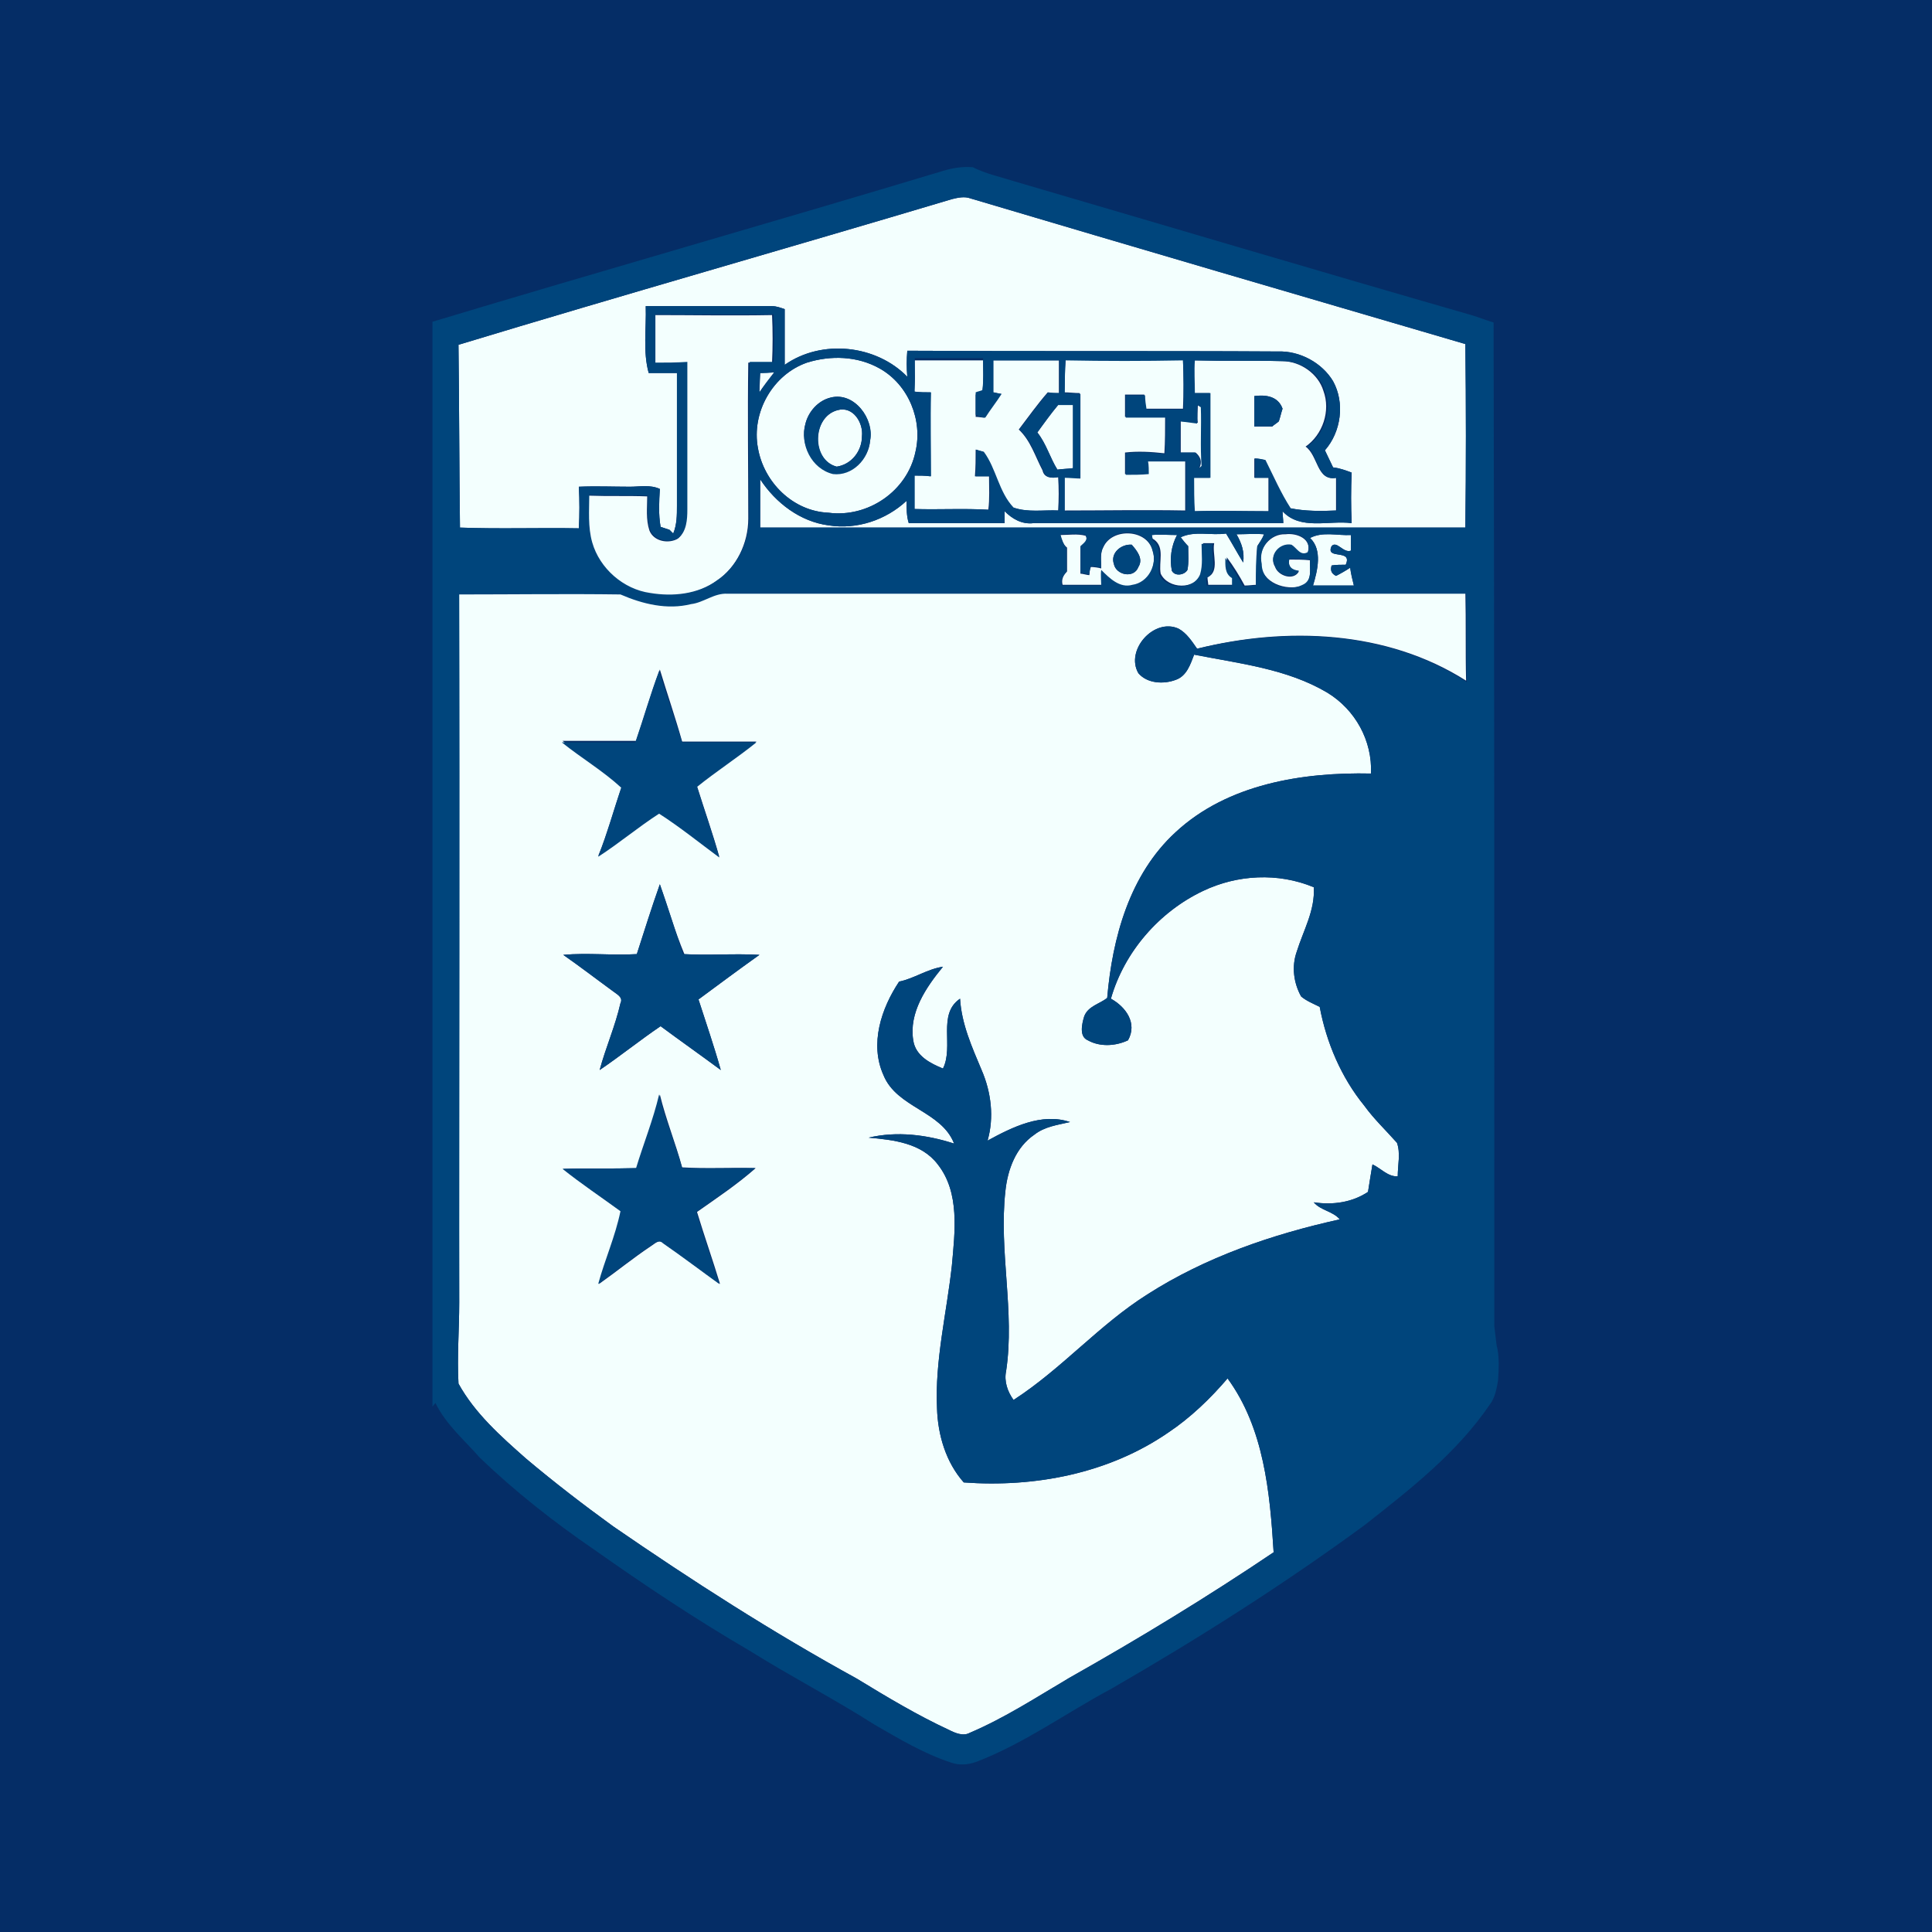
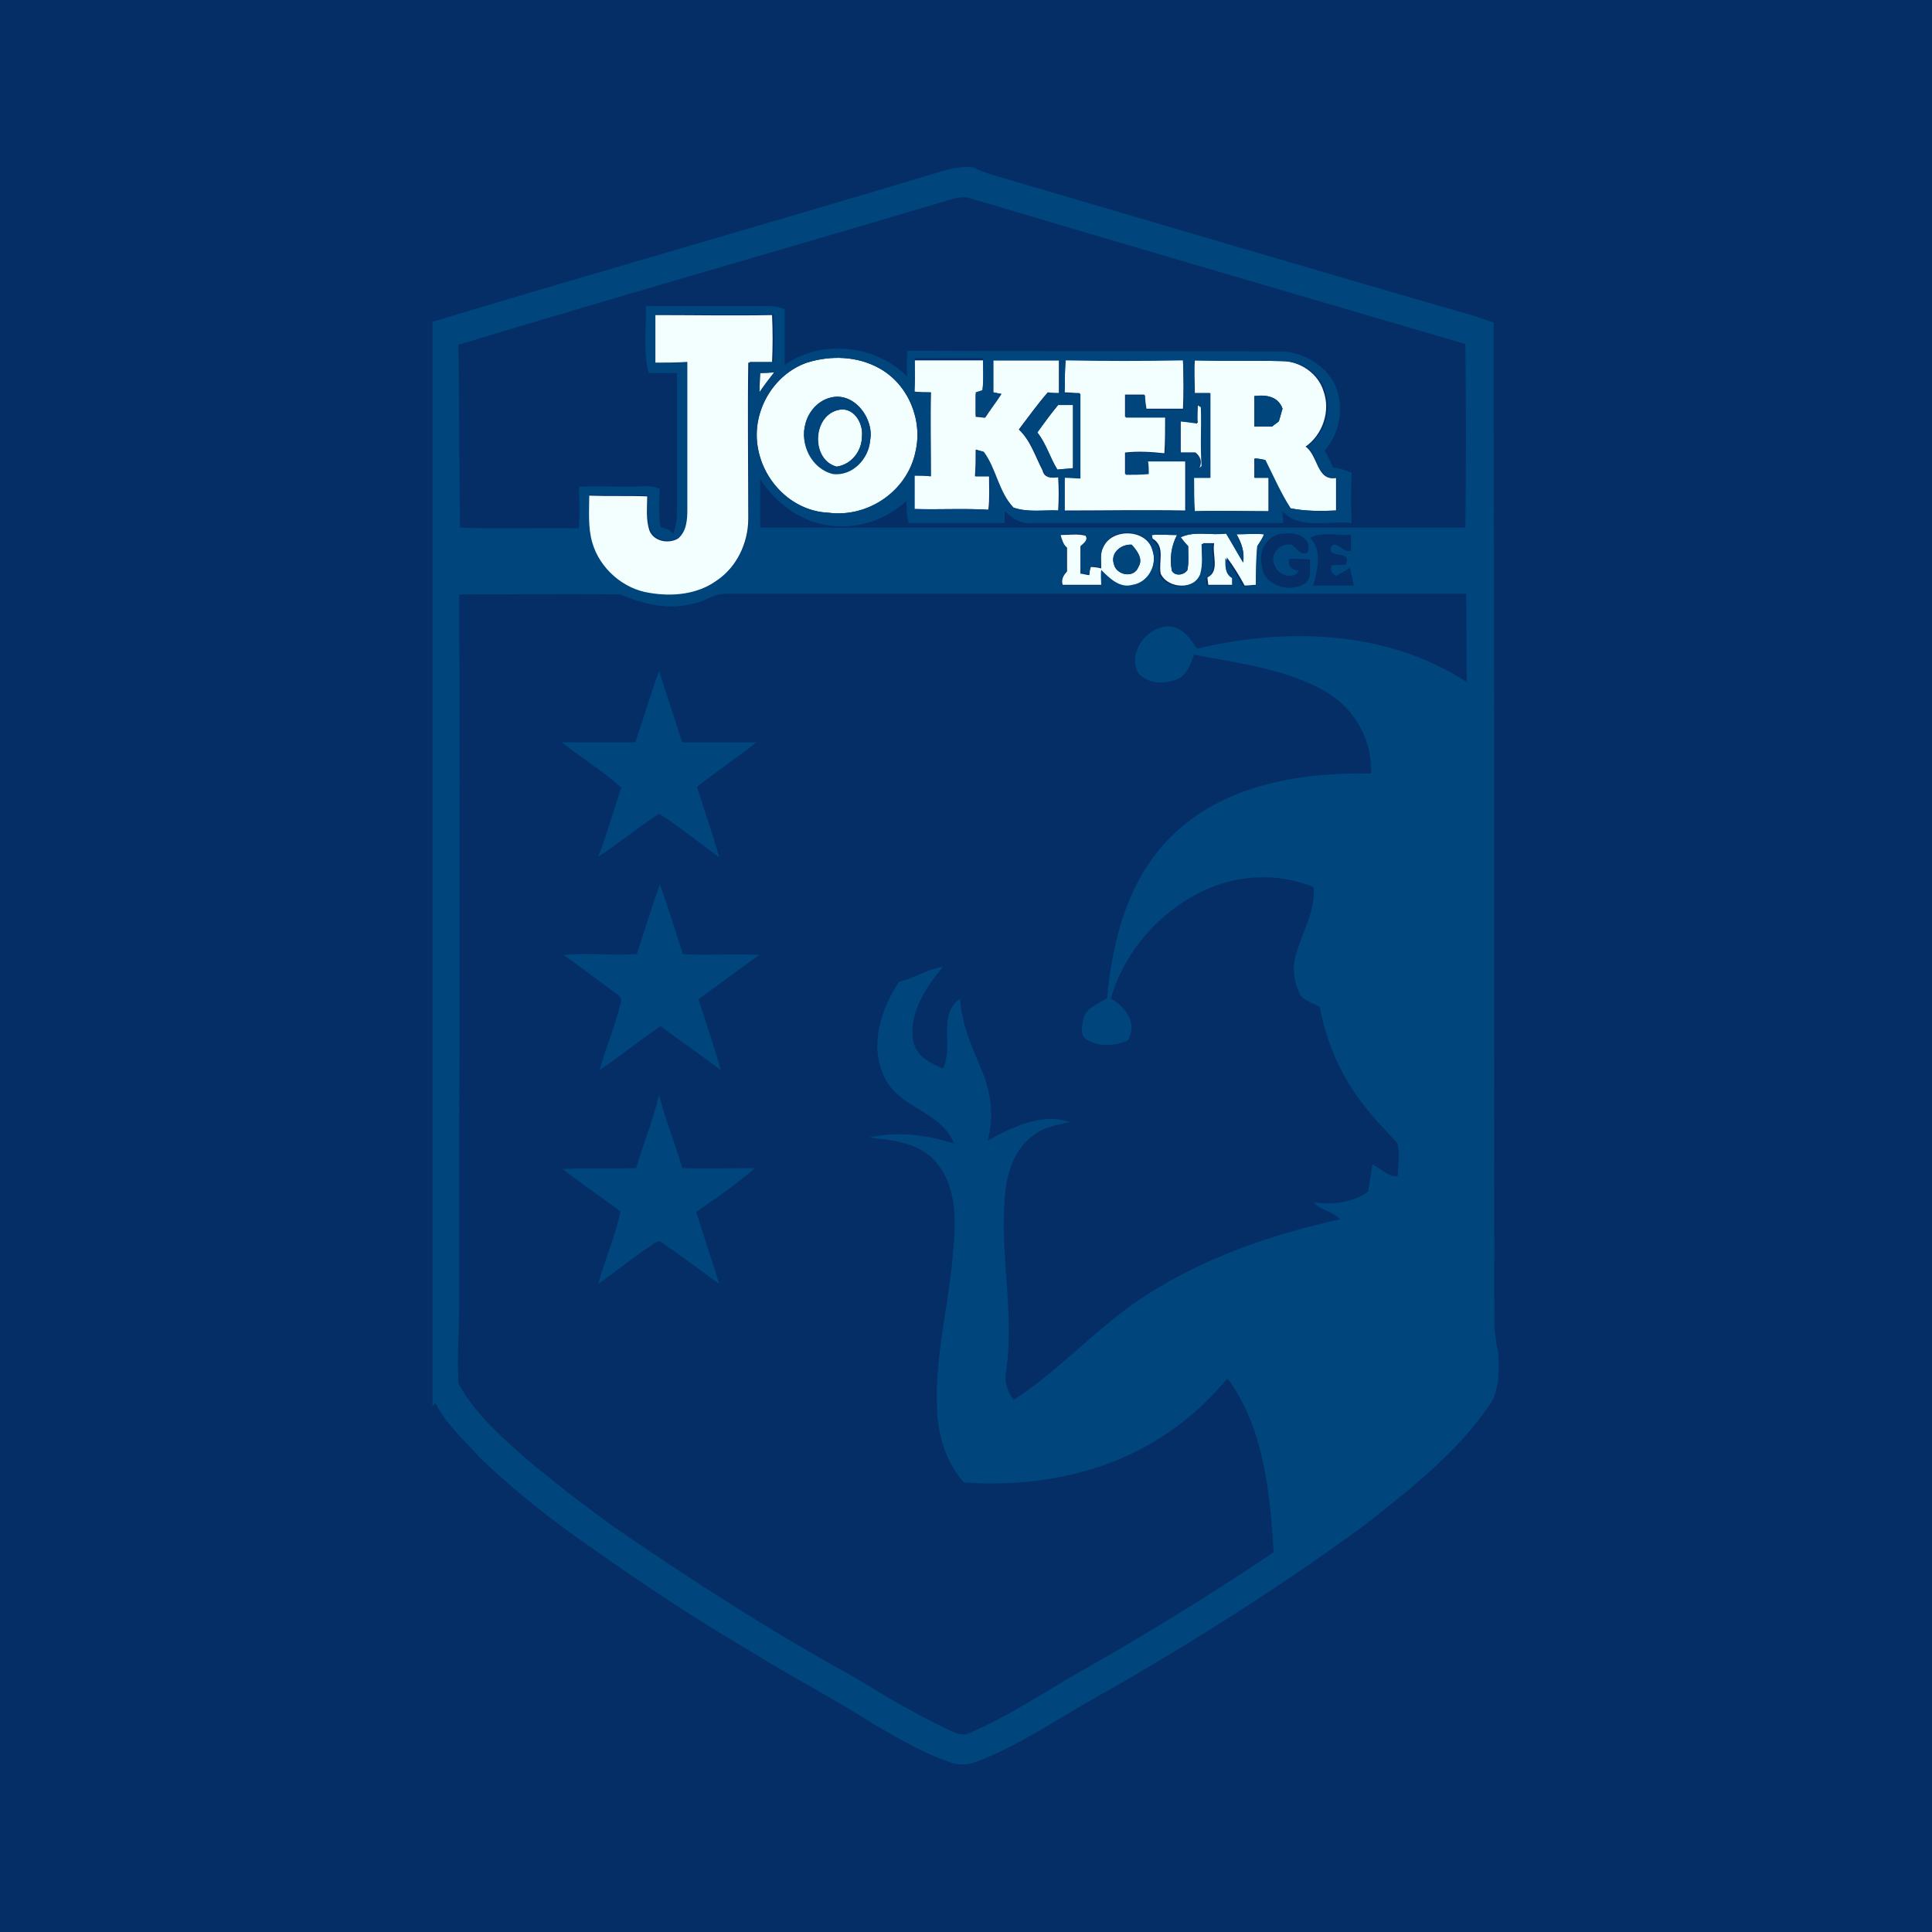
<svg xmlns="http://www.w3.org/2000/svg" version="1.1" id="Camada_1" x="0" y="0" viewBox="0 0 260 260" style="enable-background:new 0 0 260 260" xml:space="preserve">
  <style>.st1{fill:#f3fffe}.st2{fill:none}.st3{fill:#00457c}</style>
  <path style="fill:#052d66" d="M0 0h260v260H0z" />
-   <path class="st1" d="M61.7 46.4c22.1-6.7 44.3-13 66.4-19.6.8-.2 1.7-.4 2.5-.1 22.2 6.6 44.4 13.1 66.6 19.6.1 8.2.1 16.5 0 24.7h-94.9v-6.5c2.1 3.2 5.4 5.7 9.2 6.2 3.8.6 7.7-.7 10.5-3.3 0 1 0 2.1.3 3h12.9v-1.6c1 1 2.3 1.8 3.9 1.6h33.6c0-.4-.1-1.2-.1-1.6 2.4 2.6 6.2 1.2 9.3 1.6-.1-2.3-.1-4.5 0-6.8-.8-.3-1.6-.6-2.5-.7-.4-.8-.7-1.5-1.1-2.3 2.2-2.5 2.7-6.4 1.1-9.3-1.5-2.5-4.5-4.1-7.4-4-16.6-.1-33.3 0-49.9-.1-.1 1.2-.1 2.3 0 3.5-4.2-4.3-11.5-5.1-16.5-1.6v-7.5c-.6-.2-1.1-.4-1.7-.4h-17c.1 3-.4 6.1.4 9h3.8v17.9c0 1.2 0 2.5-.5 3.7l-.5-.5-1.2-.4c-.3-1.7-.2-3.4-.1-5.1-1.3-.6-2.7-.3-4-.3-2.3 0-4.6-.1-6.9 0 .1 1.9.1 3.7 0 5.6-5.3-.1-10.7.1-16-.1-.1-8.3-.1-16.5-.2-24.6z" />
  <path class="st1" d="M88 42.4c5.3 0 10.6.1 15.9 0 .1 2.1.1 4.3 0 6.4h-3.2c-.1 7 0 14 0 21 0 3.3-1.6 6.6-4.3 8.4-2.6 1.9-6 2.2-9 1.7-3.6-.5-6.8-3.3-7.8-6.8-.6-2.1-.4-4.3-.4-6.4 2.6.1 5.3 0 7.9.1 0 1.5-.2 3.1.3 4.6.6 1.5 2.6 1.8 3.8 1.1 1.1-.9 1.2-2.5 1.2-3.8V48.8c-1.4.1-2.9.1-4.3.1 0-2.2 0-4.3-.1-6.5z" />
  <path class="st1" d="M108.6 48.8c3.2-1 6.8-.9 9.8.8 3.9 2.2 5.8 7 4.8 11.2-1.1 5.3-6.4 8.9-11.7 8.2-4.8-.2-8.7-4.1-9.5-8.7-.9-4.8 2-9.9 6.6-11.5zm3.2 4.7c-1.7.4-3 1.9-3.4 3.5-.8 2.7.9 6 3.7 6.7 2.6.3 4.8-2 5-4.5.5-2.8-2.1-6.5-5.3-5.7z" />
  <path class="st1" d="M123.1 48.5h9.2c0 1.4.1 2.9-.1 4.3-.2.1-.7.2-.9.3v3c.4 0 .8.1 1.2.1.7-1.1 1.5-2.1 2.2-3.2-.3 0-.9-.2-1.1-.2v-4.3h8.9v4.4c-.4 0-1.1 0-1.5-.1-1.4 1.6-2.6 3.3-3.9 5 1.6 1.5 2.2 3.6 3.2 5.5.2 1 1.2 1.1 2.1.9.1 1.5.1 3 0 4.5-2-.1-4.1.3-6.1-.4-2-2.1-2.3-5.2-4-7.5-.3-.1-.8-.2-1-.3 0 1.2 0 2.4-.1 3.6h1.9c0 1.5.1 3-.1 4.5-3.3-.2-6.6 0-10-.1V64c.7 0 1.5 0 2.2.1 0-3.8-.1-7.5 0-11.3-.7 0-1.5 0-2.2-.1.2-1.2.1-2.7.1-4.2zm20.3-.1c5.3.1 10.6.1 15.8 0 .1 2.2.1 4.4 0 6.6h-5c-.1-.6-.2-1.3-.2-1.9h-2.6v3h5.4c0 1.6 0 3.3-.1 4.9-1.8-.2-3.6-.3-5.3-.1v2.9c1 0 2.1 0 3.1-.1 0-.4 0-1.3-.1-1.7h5.1v6.7c-5.4-.1-10.9 0-16.3 0v-4.5c.5 0 1.6.1 2.1.1V52.9c-.7 0-1.4-.1-2.1-.1.1-1.4.1-2.9.2-4.4zm17.2.1c4 .1 7.9 0 11.9.1 2.5 0 4.9 1.7 5.6 4 1 2.7-.1 5.9-2.4 7.5 1.7 1.2 1.5 4.7 4.1 4.2v4.4c-2.1.1-4.2.1-6.2-.3-1.3-2-2.3-4.3-3.4-6.5-.5-.1-.9-.2-1.4-.2v2.6h1.9v4.5c-3.3 0-6.6-.1-10 0-.1-1.5-.1-3-.1-4.5h2.2V52.9h-2.1c-.2-1.5-.2-2.9-.1-4.4zm8.2 4.8v4.1h2.4c.2-.2.7-.5.9-.7.2-.6.3-1.1.5-1.7-.6-1.7-2.3-1.9-3.8-1.7zm-66.5-3.1c.6 0 1.3-.1 1.9-.1-.7.9-1.4 1.8-2 2.7 0-.8.1-1.7.1-2.6z" />
  <path class="st1" d="M142.4 54.5h2V63c-.7.1-1.4.1-2.1.2-1-1.6-1.5-3.5-2.7-5 .9-1.3 1.8-2.5 2.8-3.7zm18.8 0 .5.3c.1 2.6-.1 5.3.1 7.9-.1.1-.3.3-.4.3.4-.8.2-1.5-.5-2.1h-2v-4.2c.8 0 1.5.1 2.3.2-.1-.6 0-1.8 0-2.4zm-48.6 8.3c-3.5-.9-3.3-6.7.1-7.6 2.1-.6 3.5 1.7 3.3 3.5 0 2-1.4 3.8-3.4 4.1zm30.1 9.2c1.1 0 2.3-.2 3.4.1.4.7-.3 1.1-.7 1.5v3.6c.3 0 .9.2 1.2.2 0-.3.1-.9.2-1.1.4 0 1.1.1 1.4.2 0-1-.2-2 .3-2.9 1.2-2.6 5.9-2.4 6.6.5.7 2-.6 4.4-2.7 4.7-1.7.5-3.1-.9-4.2-2 0 .5 0 1.4.1 1.9H143c-.2-.7.1-1.3.6-1.8v-3.2c-.5-.4-.8-1.1-.9-1.7zm7.2 3.9c.3 1.5 2.7 2 3.3.4.7-1.1-.2-2.2-.9-3-1.4-.1-2.9 1.1-2.4 2.6zM155 72c1.1-.1 2.2 0 3.4 0-.8 1.5-1 3.2-.7 4.8.4.8 1.7.6 2.1-.1.2-1 .1-2.1.1-3.2-.3-.3-.8-.9-1-1.2 1.9-.9 4.1-.2 6.1-.5.8 1.3 1.5 2.6 2.3 3.9.2-1.4-.2-2.6-.9-3.8 1.2 0 2.5-.1 3.7 0-.2.6-.6 1.1-.9 1.6-.1 1.7 0 3.4 0 5.2-.6 0-1.1.1-1.7.1-.7-1.3-1.5-2.6-2.4-3.8 0 1-.1 2.1.9 2.7v1h-3.4c0-.2-.1-.7-.1-1 1.7-.8.6-3.1.9-4.6h-1.5c0 1.4.2 2.8-.2 4.1-.9 2.2-4.5 2.1-5.5 0-.3-1.6.6-3.5-.9-4.6-.3-.1-.3-.4-.3-.6z" />
-   <path class="st1" d="M169.7 75.8c-.4-2 1.3-4 3.3-3.9 1.5-.2 3.6.6 3 2.5-1 .6-1.5-.6-2.2-1-1.6-.3-3.1 1.4-2.2 2.9.4 1.2 2.5 1.9 3.2.6-1-.1-1.5-.6-1.3-1.6.9 0 1.9 0 2.8.1-.1 1.1.4 2.8-1 3.4-2.2.8-5.6-.4-5.6-3zm6.6-3.4c1.7-.9 3.7-.3 5.5-.4v2.1c-1 .4-1.9-1.4-2.6-.6-.9 1.9 2.9.3 1.9 2.5-.5 0-1.4 0-1.9.1-.2.7 0 1.1.6 1.4.6-.3 1.3-.7 1.9-1.1.1.8.3 1.6.5 2.4h-5.5c.6-2 1.3-4.8-.4-6.4zM61.7 79.8c7.2 0 14.5-.1 21.7 0 3 1.3 6.3 2.1 9.5 1.3 1.7-.2 3.1-1.5 4.9-1.4h99.4c.1 4 0 7.9.1 11.9-10.7-6.8-24.2-7.3-36.2-4.3-.7-1-1.4-2.1-2.5-2.7-3.3-1.5-7.2 2.9-5.4 6 1.2 1.4 3.4 1.5 5 .9 1.5-.5 2-2.1 2.5-3.4 6.1 1.2 12.5 1.9 17.9 5.1 3.8 2.3 6.1 6.5 5.9 10.9-9.2-.2-19.3 1.4-26.3 7.9-6.2 5.7-8.5 14.2-9.2 22.3-1 .8-2.6 1.1-3.1 2.5-.3 1-.7 2.7.5 3.2 1.6.9 3.7.8 5.4 0 1.3-2.3-.3-4.5-2.3-5.6 1.8-6.3 6.5-11.7 12.4-14.5 4.6-2.2 10.1-2.5 14.9-.5.2 3.1-1.4 5.8-2.3 8.7-.7 2-.4 4.2.6 6 .7.6 1.7 1 2.5 1.4.9 4.8 2.9 9.5 6 13.3 1.3 1.8 2.9 3.3 4.4 5 .5 1.4.1 3 .1 4.5-1.3.1-2.3-1.1-3.4-1.6-.2 1.2-.4 2.4-.6 3.7-2.1 1.4-4.7 1.8-7.3 1.4.9 1.1 2.6 1.2 3.5 2.3-9.1 2-18.1 5.1-25.9 10.1-6.5 4.1-11.5 10-18 14.2-.8-1.1-1.3-2.5-1-3.9 1.2-8-1-16.1-.1-24.2.3-2.9 1.4-5.9 3.9-7.6 1.4-1.1 3.1-1.3 4.8-1.7-3.8-1.3-7.8.7-11.1 2.5.9-3.1.5-6.5-.8-9.5-1.3-3.1-2.7-6.2-2.9-9.6-3.1 2.1-.8 6.4-2.3 9.4-1.7-.7-3.7-1.7-4-3.8-.6-3.7 1.7-7.1 4-9.9-2.1.3-3.9 1.6-5.9 2-2.4 3.6-4 8.4-2.1 12.6 1.8 4.4 7.8 4.8 9.5 9.2-3.7-1.2-7.7-1.7-11.5-.8 3.3.3 7.1.7 9.3 3.6 3 3.8 2.3 9.1 1.9 13.6-.7 6.4-2.3 12.8-2 19.2.1 3.6 1.2 7.3 3.6 10 9.6.7 19.5-1.2 27.5-6.7 3-2 5.7-4.6 8-7.3 4.9 6.7 5.7 15.3 6.2 23.4-8.9 6-18.1 11.6-27.5 16.9-4.4 2.6-8.7 5.4-13.4 7.4-.9.5-2 0-2.8-.4-4.3-2-8.3-4.4-12.4-6.9-11.3-6.2-22.2-13.2-32.8-20.5-4-2.9-7.9-5.9-11.7-9.1-3.4-3-6.9-6.1-9.1-10.1-.2-3.6.1-7.3.1-10.9-.1-31.9 0-63.7-.1-95.5zm27.1 10.3c-1.2 3.2-2.1 6.4-3.2 9.6h-9.9c2.6 2.1 5.5 3.8 8 6.1-1.1 3.1-1.9 6.3-3.2 9.4 2.8-1.8 5.4-4 8.2-5.8 2.8 1.8 5.4 3.9 8.1 5.9-.9-3.2-2-6.3-3-9.5 2.6-2.1 5.4-3.9 8-6h-10c-.9-3.2-2-6.4-3-9.7zm0 28.9c-1.1 3.1-2.1 6.3-3.1 9.4-3.3.2-6.6-.2-9.9.1 2.3 1.6 4.5 3.3 6.7 4.9.5.4 1.4.8 1 1.6-.7 3.1-2 6-2.8 9 2.8-1.9 5.4-4 8.2-5.9 2.7 2 5.4 3.9 8.1 5.9-.9-3.2-2-6.4-3-9.5 2.7-2 5.4-4 8.2-6-3.4-.2-6.7.1-10.1-.1-1.3-3.1-2.2-6.3-3.3-9.4zm0 28.3c-.8 3.4-2.1 6.6-3.1 9.9-3.3.1-6.6 0-9.9.1 2.5 2 5.2 3.8 7.8 5.7-.7 3.4-2.1 6.5-3 9.8 2.4-1.7 4.6-3.5 7-5.1.5-.3 1.1-1 1.7-.4 2.6 1.8 5.1 3.7 7.6 5.5-1-3.3-2.1-6.4-3.1-9.7 2.7-1.9 5.4-3.7 7.9-5.9-3.3-.1-6.6.1-9.9-.1-.9-3.3-2.2-6.5-3-9.8z" />
  <path class="st2" d="M170 72h-3.7c.8 1.1 1.2 2.4.9 3.8-.8-1.2-1.5-2.6-2.3-3.9-2 .3-4.2-.4-6.1.5.3.3.8.9 1 1.2 0 1.1.1 2.1-.1 3.2-.4.7-1.7.9-2.1.1-.4-1.6-.1-3.4.7-4.8-1.1 0-2.2-.1-3.4 0 0 .2 0 .5.1.7 1.5 1.1.6 3.1.9 4.6 1 2.1 4.5 2.2 5.5 0 .4-1.3.1-2.7.2-4.1h1.5c-.3 1.5.9 3.8-.9 4.6 0 .2.1.7.1 1h3.4v-1c-1-.6-.9-1.7-.9-2.7 1 1.2 1.7 2.5 2.4 3.8.6 0 1.1-.1 1.7-.1v-5.2c.5-.6.8-1.2 1.1-1.7zm-58.5-2.9c5.3.7 10.6-3 11.7-8.2 1-4.3-1-9.1-4.8-11.2-2.9-1.7-6.6-1.8-9.8-.8-4.6 1.6-7.6 6.8-6.6 11.5.8 4.5 4.8 8.5 9.5 8.7zm-3.1-12c.4-1.6 1.7-3.2 3.4-3.5 3.2-.8 5.8 2.8 5.3 5.8-.2 2.5-2.4 4.8-5 4.5-2.9-.8-4.5-4.1-3.7-6.8zM182 78.8c-.2-.8-.3-1.6-.5-2.4-.6.4-1.3.7-1.9 1.1-.6-.3-.8-.8-.6-1.4.5 0 1.4 0 1.9-.1 1.1-2.2-2.8-.6-1.9-2.5.7-.8 1.6 1 2.6.6V72c-1.8.1-3.8-.4-5.5.4 1.8 1.6 1 4.4.2 6.4h5.7z" />
  <path class="st2" d="M112.6 62.8c2-.3 3.4-2.1 3.4-4.1.2-1.8-1.3-4.1-3.3-3.5-3.4.9-3.5 6.7-.1 7.6zm19.6-10c.2-1.4.1-2.9.1-4.3h-9.2V53c.7 0 1.5 0 2.2.1-.1 3.8 0 7.5 0 11.3-.7 0-1.5 0-2.2-.1v4.5c3.3.1 6.6-.1 10 .1.2-1.5.2-3 .1-4.5h-1.9c0-1.2 0-2.4.1-3.6.3.1.8.2 1 .3 1.7 2.3 2.1 5.4 4 7.5 2 .6 4.1.2 6.1.4v-4.5c-.8.2-1.9.1-2.1-.9-1-1.9-1.6-4.1-3.2-5.5 1.3-1.7 2.5-3.4 3.9-5 .4 0 1.1 0 1.5.1-.1-1.5-.1-2.9 0-4.4h-8.9v4.3c.3 0 .9.2 1.1.2-.7 1.1-1.5 2.1-2.2 3.2-.4 0-.8-.1-1.2-.1v-3c.2-.4.6-.5.8-.6zm-30 0c.6-.9 1.3-1.8 2-2.7-.6 0-1.3.1-1.9.1 0 .9-.1 1.8-.1 2.6zm73.1 25.7c1.4-.5.9-2.2 1-3.4-.9 0-1.9 0-2.8-.1-.1 1 .3 1.6 1.3 1.6-.6 1.3-2.8.6-3.2-.6-.9-1.5.6-3.1 2.2-2.9.7.4 1.2 1.6 2.2 1 .6-1.9-1.5-2.7-3-2.5-2.1-.1-3.7 1.9-3.3 3.9 0 2.9 3.4 4.1 5.6 3zm2.8-25.9c-.8-2.4-3.2-4-5.6-4-4-.1-7.9 0-11.9-.1v4.4h2.1v11.4h-2.2c0 1.5 0 3 .1 4.5 3.3-.1 6.6-.1 10 0v-4.5h-1.9v-2.6c.5.1.9.2 1.4.2 1.1 2.2 2.1 4.4 3.4 6.5 2 .5 4.1.4 6.2.3v-4.4c-2.6.4-2.4-3.1-4.1-4.2 2.4-1.7 3.5-4.9 2.5-7.5zm-6 4c-.2.2-.7.5-.9.7h-2.4v-4.1c1.5-.2 3.2 0 3.8 1.6-.2.7-.3 1.2-.5 1.8zm-19.8 22.3c2.1-.3 3.4-2.7 2.7-4.7-.7-2.9-5.4-3.2-6.6-.5-.5.9-.3 1.9-.3 2.9-.4 0-1.1-.1-1.4-.2 0 .3-.1.9-.2 1.1-.3 0-.9-.2-1.2-.2v-3.6c.5-.4 1.1-.8.7-1.5-1.1-.4-2.3-.1-3.4-.1.2.7.5 1.3.8 1.9v3.2c-.6.5-.9 1-.6 1.8h5.3c0-.5 0-1.4-.1-1.9 1.2.9 2.6 2.2 4.3 1.8zm0-5.7c.7.8 1.6 1.9.9 3-.6 1.6-3 1.1-3.3-.4-.5-1.4 1-2.6 2.4-2.6z" />
  <path class="st2" d="M104 48.8c.1-2.1.1-4.3 0-6.4-5.3.1-10.6.1-15.9 0v6.5c1.4 0 2.9-.1 4.3-.1v19.9c0 1.3-.1 2.9-1.2 3.8-1.2.8-3.3.4-3.8-1.1s-.2-3.1-.3-4.6c-2.6 0-5.3 0-7.9-.1 0 2.1-.2 4.3.4 6.4 1 3.5 4.2 6.3 7.8 6.8 3.1.5 6.5.2 9-1.7 2.7-1.8 4.3-5.1 4.3-8.4 0-7-.1-14 0-21h3.3zm39.4-.4c-.1 1.5-.1 3-.1 4.4.7 0 1.4.1 2.1.1-.1 3.8 0 7.6 0 11.4-.5 0-1.5-.1-2.1-.1v4.5h16.3V62h-5.1c0 .4 0 1.3.1 1.7-1 0-2.1.1-3.1.1v-2.9c1.8-.2 3.6-.1 5.3.1.1-1.6.1-3.3.1-4.9h-5.4v-3h2.6c.1.6.2 1.3.2 1.9h5v-6.6c-5.3.1-10.6.2-15.9 0z" />
  <path class="st2" d="M97.8 79.8c-1.7-.1-3.2 1.2-4.9 1.4-3.2.8-6.5 0-9.5-1.3-7.2-.1-14.5 0-21.7 0 .1 31.8 0 63.5 0 95.3 0 3.6-.4 7.3-.1 10.9 2.3 4 5.8 7.1 9.1 10.1 3.7 3.2 7.6 6.3 11.7 9.1 10.6 7.3 21.5 14.2 32.8 20.5 4 2.5 8.1 4.9 12.4 6.9.9.4 1.9.9 2.8.4 4.7-2 9-4.8 13.4-7.4 9.4-5.3 18.6-10.9 27.5-16.9-.5-8-1.3-16.7-6.2-23.4-2.4 2.8-5 5.3-8 7.3-8 5.5-17.9 7.5-27.5 6.7-2.5-2.7-3.5-6.4-3.6-10-.3-6.5 1.3-12.8 2-19.2.4-4.5 1.1-9.8-1.9-13.6-2.2-2.9-6-3.2-9.3-3.6 3.8-.9 7.8-.4 11.5.8-1.7-4.4-7.7-4.9-9.5-9.2-1.9-4.2-.3-8.9 2.1-12.6 2-.4 3.8-1.8 5.9-2-2.3 2.7-4.6 6.1-4 9.9.4 2 2.3 3 4 3.8 1.5-3-.8-7.2 2.3-9.4.1 3.4 1.6 6.5 2.9 9.6 1.3 3 1.6 6.3.8 9.5 3.3-1.8 7.3-3.7 11.1-2.5-1.7.4-3.4.6-4.8 1.7-2.4 1.7-3.5 4.7-3.9 7.6-.9 8 1.3 16.1.1 24.2-.3 1.4.2 2.7 1 3.9 6.4-4.1 11.5-10.1 18-14.2 7.9-5 16.8-8.2 25.9-10.1-.9-1.1-2.6-1.2-3.5-2.3 2.5.4 5.1 0 7.3-1.4.1-1.2.3-2.4.6-3.7 1.1.5 2.1 1.7 3.4 1.6 0-1.5.4-3.1-.1-4.5-1.4-1.7-3-3.2-4.4-5-3.1-3.9-5.1-8.5-6-13.3-.9-.4-1.8-.7-2.5-1.4-.9-1.8-1.2-4.1-.6-6 .9-2.9 2.5-5.6 2.3-8.7-4.7-1.9-10.3-1.7-14.9.5-5.9 2.9-10.6 8.2-12.4 14.5 2 1.1 3.6 3.4 2.3 5.6-1.7.8-3.7.9-5.4 0-1.2-.6-.8-2.2-.5-3.2.5-1.4 2-1.7 3.1-2.5.7-8.1 3-16.6 9.2-22.3 7-6.5 17.1-8 26.3-7.9.1-4.4-2.2-8.7-5.9-10.9-5.4-3.2-11.8-3.9-17.9-5.1-.5 1.3-1 2.9-2.5 3.4-1.6.5-3.8.5-5-.9-1.8-3.1 2.1-7.5 5.4-6 1.1.6 1.8 1.7 2.5 2.7 12-3 25.5-2.5 36.2 4.3-.1-4 0-7.9-.1-11.9-33 .2-66.2.2-99.3.2zm-12.2 20c1.1-3.2 2-6.5 3.2-9.6 1 3.2 2 6.4 3.1 9.6h10c-2.6 2.1-5.5 3.9-8 6 1 3.2 2.1 6.3 3 9.5-2.7-2-5.3-4.1-8.1-5.9-2.8 1.9-5.4 4-8.2 5.8 1.2-3.1 2.1-6.3 3.2-9.4-2.5-2.2-5.4-3.9-8-6.1 3.2 0 6.5.1 9.8.1zm11.3 73c-2.6-1.8-5-3.8-7.6-5.5-.6-.5-1.2.1-1.7.4-2.4 1.7-4.7 3.5-7 5.1.9-3.3 2.3-6.4 3-9.8-2.6-1.9-5.3-3.7-7.8-5.7 3.3-.1 6.6 0 9.9-.1 1-3.3 2.3-6.5 3.1-9.9.8 3.3 2.1 6.5 3.1 9.9 3.3.1 6.6 0 9.9.1-2.5 2.1-5.3 3.9-7.9 5.9.9 3.1 2.1 6.3 3 9.6zm-3.1-38.3c1 3.2 2.1 6.3 3 9.5-2.7-2-5.4-3.9-8.1-5.9-2.8 1.9-5.4 4-8.2 5.9.8-3 2.1-5.9 2.8-9 .4-.8-.6-1.2-1-1.6-2.3-1.6-4.5-3.3-6.7-4.9 3.3-.3 6.6.1 9.9-.1 1-3.1 2-6.3 3.1-9.4 1.1 3.1 2.1 6.2 3.1 9.4 3.4.2 6.7-.1 10.1.1-2.6 2-5.3 3.9-8 6zm-16-63.6v-5.6c2.3-.1 4.6 0 6.9 0 1.3 0 2.7-.3 4 .3 0 1.7-.2 3.4.1 5.1l1.2.4.5.5c.4-1.2.4-2.4.5-3.7V50h-3.8c-.8-2.9-.3-6-.4-9h17c.6 0 1.2.1 1.7.4v7.5c5-3.5 12.2-2.8 16.5 1.6-.1-1.2 0-2.3 0-3.5 16.6.1 33.3 0 49.9.1 3 0 5.9 1.5 7.4 4 1.6 2.9 1.1 6.8-1.1 9.3.4.8.8 1.5 1.1 2.3.8.1 1.7.4 2.5.7-.1 2.3 0 4.5 0 6.8-3.1-.4-6.9 1-9.3-1.6 0 .4.1 1.2.1 1.6H139c-1.5.2-2.8-.6-3.9-1.6v1.6c-4.3.1-8.6 0-12.9 0-.3-1-.3-2-.3-3-2.8 2.6-6.7 3.9-10.5 3.3-3.8-.5-7.2-3-9.2-6.2v6.5c31.6.1 63.2 0 94.9 0 .1-8.2.1-16.5 0-24.7-22.2-6.6-44.4-13-66.6-19.6-.8-.3-1.7-.2-2.5.1-22.1 6.6-44.3 13-66.4 19.6 0 8.2.1 16.3 0 24.5 5.5.3 10.8.2 16.2.2z" />
  <path class="st2" d="M139.6 58.2c1.2 1.5 1.7 3.4 2.7 5 .7 0 1.4-.1 2.1-.2v-8.5h-2c-1 1.2-1.9 2.4-2.8 3.7zm19.2 2.8h2c.7.6.9 1.3.5 2.1.1-.1.3-.3.4-.3-.2-2.6.1-5.3-.1-7.9l-.5-.3v2.5c-.8-.1-1.5-.1-2.3-.2V61z" />
  <path class="st3" d="M201.1 178.5c0-45 0-90.1-.1-135.1-1-.3-2-.7-3-1-20.5-5.9-41-12-61.5-18-1.9-.6-3.8-1-5.6-1.9-1.4-.1-2.7.1-4 .5-22.9 6.9-45.8 13.4-68.7 20.3v146l.4-.5c1.4 2.9 3.9 5 6 7.4 4.7 4.5 9.9 8.6 15.3 12.3 6.8 4.8 13.7 9.4 20.9 13.6 5.6 3.5 11.4 6.5 16.9 10 3.3 1.9 6.6 3.9 10.3 5.1 1.1.4 2.3.3 3.4-.1 6.5-2.5 12.1-6.6 18.1-9.8 11.8-6.8 23.3-14.1 34.2-22.1 6.1-4.8 12.4-9.7 16.8-16.2.7-.9.9-2.1 1.1-3.2.1-1.6.2-3.3-.2-4.8-.1-.9-.2-1.7-.3-2.5zM61.7 46.4c22.1-6.7 44.3-13 66.4-19.6.8-.2 1.7-.4 2.5-.1 22.2 6.6 44.4 13.1 66.6 19.6.1 8.2.1 16.5 0 24.7h-94.9v-6.5c2.1 3.2 5.4 5.7 9.2 6.2 3.8.6 7.7-.7 10.5-3.3 0 1 0 2.1.3 3h12.9v-1.6c1 1 2.3 1.8 3.9 1.6h33.6c0-.4-.1-1.2-.1-1.6 2.4 2.6 6.2 1.2 9.3 1.6-.1-2.3-.1-4.5 0-6.8-.8-.3-1.6-.6-2.5-.7-.4-.8-.7-1.5-1.1-2.3 2.2-2.5 2.7-6.4 1.1-9.3-1.5-2.5-4.5-4.1-7.4-4-16.6-.1-33.3 0-49.9-.1-.1 1.2-.1 2.3 0 3.5-4.2-4.3-11.5-5.1-16.5-1.6v-7.5c-.6-.2-1.1-.4-1.7-.4h-17c.1 3-.4 6.1.4 9h3.8v17.9c0 1.2 0 2.5-.5 3.7l-.5-.5-1.2-.4c-.3-1.7-.2-3.4-.1-5.1-1.3-.6-2.7-.3-4-.3-2.3 0-4.6-.1-6.9 0 .1 1.9.1 3.7 0 5.6-5.3-.1-10.7.1-16-.1-.1-8.3-.1-16.5-.2-24.6zm114.6 26c1.7-.9 3.7-.3 5.5-.4v2.1c-1 .4-1.9-1.4-2.6-.6-.9 1.9 2.9.3 1.9 2.5-.5 0-1.4 0-1.9.1-.2.7 0 1.1.6 1.4.6-.3 1.3-.7 1.9-1.1.1.8.3 1.6.5 2.4h-5.5c.6-2 1.3-4.8-.4-6.4zm-7.3 6.4c-.6 0-1.1.1-1.7.1-.7-1.3-1.5-2.6-2.4-3.8 0 1-.1 2.1.9 2.7v1h-3.4c0-.2-.1-.7-.1-1 1.7-.8.6-3.1.9-4.6h-1.5c0 1.4.2 2.8-.2 4.1-.9 2.2-4.5 2.1-5.5 0-.3-1.6.6-3.5-.9-4.6 0-.2 0-.5-.1-.7 1.1-.1 2.2 0 3.4 0-.8 1.5-1 3.2-.7 4.8.4.8 1.7.6 2.1-.1.2-1 .1-2.1.1-3.2-.3-.3-.8-.9-1-1.2 1.9-.9 4.1-.2 6.1-.5.8 1.3 1.5 2.6 2.3 3.9.2-1.4-.2-2.6-.9-3.8 1.2 0 2.5-.1 3.7 0-.2.6-.6 1.1-.9 1.6-.2 1.8-.2 3.5-.2 5.3zm-20.8 0h-5.3c-.2-.7.1-1.3.6-1.8v-3.2c-.4-.6-.6-1.2-.8-1.9 1.1 0 2.3-.2 3.4.1.4.7-.3 1.1-.7 1.5v3.6c.3 0 .9.2 1.2.2 0-.3.1-.9.2-1.1.4 0 1.1.1 1.4.2 0-1-.2-2 .3-2.9 1.2-2.6 5.9-2.4 6.6.5.7 2-.6 4.4-2.7 4.7-1.7.5-3.1-.9-4.2-2-.1.6 0 1.6 0 2.1zm24.8-7c1.5-.2 3.6.6 3 2.5-1 .6-1.5-.6-2.2-1-1.6-.3-3.1 1.4-2.2 2.9.4 1.2 2.5 1.9 3.2.6-1-.1-1.5-.6-1.3-1.6.9 0 1.9 0 2.8.1-.1 1.1.4 2.8-1 3.4-2.1 1.1-5.5-.1-5.5-2.8-.5-2.2 1.2-4.2 3.2-4.1zm-72.2-2.1c0 3.3-1.6 6.6-4.3 8.4-2.6 1.9-6 2.2-9 1.7-3.6-.5-6.8-3.3-7.8-6.8-.6-2.1-.4-4.3-.4-6.4 2.6.1 5.3 0 7.9.1 0 1.5-.2 3.1.3 4.6.6 1.5 2.6 1.8 3.8 1.1 1.1-.9 1.2-2.5 1.2-3.8V48.7c-1.4.1-2.9.1-4.3.1v-6.5c5.3 0 10.6.1 15.9 0 .1 2.1.1 4.3 0 6.4h-3.2c-.2 7-.1 14-.1 21zm3.4-19.6c-.7.9-1.4 1.8-2 2.7 0-.9 0-1.7.1-2.6.6 0 1.3 0 1.9-.1zm4.4-1.3c3.2-1 6.8-.9 9.8.8 3.9 2.2 5.8 7 4.8 11.2-1.1 5.3-6.4 8.9-11.7 8.2-4.8-.2-8.7-4.1-9.5-8.7-.9-4.8 2-9.9 6.6-11.5zm24 7.4c.7-1.1 1.5-2.1 2.2-3.2-.3 0-.9-.2-1.1-.2v-4.3h8.9v4.4c-.4 0-1.1 0-1.5-.1-1.4 1.6-2.6 3.3-3.9 5 1.6 1.5 2.2 3.6 3.2 5.5.2 1 1.2 1.1 2.1.9.1 1.5.1 3 0 4.5-2-.1-4.1.3-6.1-.4-2-2.1-2.3-5.2-4-7.5-.3-.1-.8-.2-1-.3 0 1.2 0 2.4-.1 3.6h1.9c0 1.5.1 3-.1 4.5-3.3-.2-6.6 0-10-.1V64c.7 0 1.5 0 2.2.1 0-3.8-.1-7.5 0-11.3-.7 0-1.5 0-2.2-.1v-4.5h9.2c0 1.4.1 2.9-.1 4.3-.2.1-.7.2-.9.3v3c.5.3.9.4 1.3.4zm47.3 8.1v4.4c-2.1.1-4.2.1-6.2-.3-1.3-2-2.3-4.3-3.4-6.5-.5-.1-.9-.2-1.4-.2v2.6h1.9v4.5c-3.3 0-6.6-.1-10 0-.1-1.5-.1-3-.1-4.5h2.2V52.9h-2.1c0-1.5-.1-3 0-4.4 4 .1 7.9 0 11.9.1 2.5 0 4.9 1.7 5.6 4 1 2.7-.1 5.9-2.4 7.5 1.5 1.2 1.4 4.7 4 4.2zM161.1 57v-2.5l.5.3c.1 2.6-.1 5.3.1 7.9-.1.1-.3.3-.4.3.4-.8.2-1.5-.5-2.1h-2v-4.2c.8.1 1.6.2 2.3.3zm-1.8-1.9h-5c-.1-.6-.2-1.3-.2-1.9h-2.6v3h5.4c0 1.6 0 3.3-.1 4.9-1.8-.2-3.6-.3-5.3-.1v2.9c1 0 2.1 0 3.1-.1 0-.4 0-1.3-.1-1.7h5.1v6.7c-5.4-.1-10.9 0-16.3 0v-4.5c.5 0 1.6.1 2.1.1V53c-.7 0-1.4-.1-2.1-.1 0-1.5 0-3 .1-4.4 5.3.1 10.6.1 15.8 0 .1 2.2.1 4.4.1 6.6zm-14.9-.6V63c-.7.1-1.4.1-2.1.2-1-1.6-1.5-3.5-2.7-5 .9-1.2 1.8-2.5 2.8-3.7h2zm16.7 32.8c-.7-1-1.4-2.1-2.5-2.7-3.3-1.5-7.2 2.9-5.4 6 1.2 1.4 3.4 1.5 5 .9 1.5-.5 2-2.1 2.5-3.4 6.1 1.2 12.5 1.9 17.9 5.1 3.8 2.3 6.1 6.5 5.9 10.9-9.2-.2-19.3 1.4-26.3 7.9-6.2 5.7-8.5 14.2-9.2 22.3-1 .8-2.6 1.1-3.1 2.5-.3 1-.7 2.7.5 3.2 1.6.9 3.7.8 5.4 0 1.3-2.3-.3-4.5-2.3-5.6 1.8-6.3 6.5-11.7 12.4-14.5 4.6-2.2 10.1-2.5 14.9-.5.2 3.1-1.4 5.8-2.3 8.7-.7 2-.4 4.2.6 6 .7.6 1.7 1 2.5 1.4.9 4.8 2.9 9.5 6 13.3 1.3 1.8 2.9 3.3 4.4 5 .5 1.4.1 3 .1 4.5-1.3.1-2.3-1.1-3.4-1.6-.2 1.2-.4 2.4-.6 3.7-2.1 1.4-4.7 1.8-7.3 1.4.9 1.1 2.6 1.2 3.5 2.3-9.1 2-18.1 5.1-25.9 10.1-6.5 4.1-11.5 10-18 14.2-.8-1.1-1.3-2.5-1-3.9 1.2-8-1-16.1-.1-24.2.3-2.9 1.4-5.9 3.9-7.6 1.4-1.1 3.1-1.3 4.8-1.7-3.8-1.3-7.8.7-11.1 2.5.9-3.1.5-6.5-.8-9.5-1.3-3.1-2.7-6.2-2.9-9.6-3.1 2.1-.8 6.4-2.3 9.4-1.7-.7-3.7-1.7-4-3.8-.6-3.7 1.7-7.1 4-9.9-2.1.3-3.9 1.6-5.9 2-2.4 3.6-4 8.4-2.1 12.6 1.8 4.4 7.8 4.8 9.5 9.2-3.7-1.2-7.7-1.7-11.5-.8 3.3.3 7.1.7 9.3 3.6 3 3.8 2.3 9.1 1.9 13.6-.7 6.4-2.3 12.8-2 19.2.1 3.6 1.2 7.3 3.6 10 9.6.7 19.5-1.2 27.5-6.7 3-2 5.7-4.6 8-7.3 4.9 6.7 5.7 15.3 6.2 23.4-8.9 6-18.1 11.6-27.5 16.9-4.4 2.6-8.7 5.4-13.4 7.4-.9.5-2 0-2.8-.4-4.3-2-8.3-4.4-12.4-6.9-11.3-6.2-22.2-13.2-32.8-20.5-4-2.9-7.9-5.9-11.7-9.1-3.4-3-6.9-6.1-9.1-10.1-.2-3.6.1-7.3.1-10.9 0-31.8.1-63.5 0-95.3 7.2 0 14.5-.1 21.7 0 3 1.3 6.3 2.1 9.5 1.3 1.7-.2 3.1-1.5 4.9-1.4h99.4c.1 4 0 7.9.1 11.9-10.7-7-24.3-7.4-36.3-4.5z" />
  <path class="st3" d="M112.1 63.8c2.6.3 4.8-2 5-4.5.6-2.9-2.1-6.6-5.3-5.8-1.7.4-3 1.9-3.4 3.5-.8 2.8.8 6.1 3.7 6.8zm.6-8.6c2.1-.6 3.5 1.7 3.3 3.5 0 2-1.4 3.8-3.4 4.1-3.4-.9-3.3-6.7.1-7.6zm56.1-1.9v4.1h2.4c.2-.2.7-.5.9-.7.2-.6.3-1.1.5-1.7-.6-1.7-2.3-1.9-3.8-1.7zm-15.6 23c.7-1.1-.2-2.2-.9-3-1.4-.1-2.9 1.1-2.4 2.6.3 1.5 2.7 2 3.3.4zm-72.7 39c2.8-1.8 5.4-4 8.2-5.8 2.8 1.8 5.4 3.9 8.1 5.9-.9-3.2-2-6.3-3-9.5 2.6-2.1 5.4-3.9 8-6h-10c-1-3.2-2.1-6.4-3.1-9.6-1.2 3.2-2.1 6.4-3.2 9.6h-9.9c2.6 2.1 5.5 3.8 8 6.1-1 3-1.9 6.2-3.1 9.3zm11.4 13.1c-1-3.1-2-6.3-3.1-9.4-1.1 3.1-2.1 6.3-3.1 9.4-3.3.2-6.6-.2-9.9.1 2.3 1.6 4.5 3.3 6.7 4.9.5.4 1.4.8 1 1.6-.7 3.1-2 6-2.8 9 2.8-1.9 5.4-4 8.2-5.9 2.7 2 5.4 3.9 8.1 5.9-.9-3.2-2-6.4-3-9.5 2.7-2 5.4-4 8.2-6-3.6-.2-7 .1-10.3-.1zm-.1 28.8c-.9-3.3-2.3-6.5-3.1-9.9-.8 3.4-2.1 6.6-3.1 9.9-3.3.1-6.6 0-9.9.1 2.5 2 5.2 3.8 7.8 5.7-.7 3.4-2.1 6.5-3 9.8 2.4-1.7 4.6-3.5 7-5.1.5-.3 1.1-1 1.7-.4 2.6 1.8 5.1 3.7 7.6 5.5-1-3.3-2.1-6.4-3.1-9.7 2.7-1.9 5.4-3.7 7.9-5.9-3.2 0-6.5.1-9.8 0z" />
</svg>